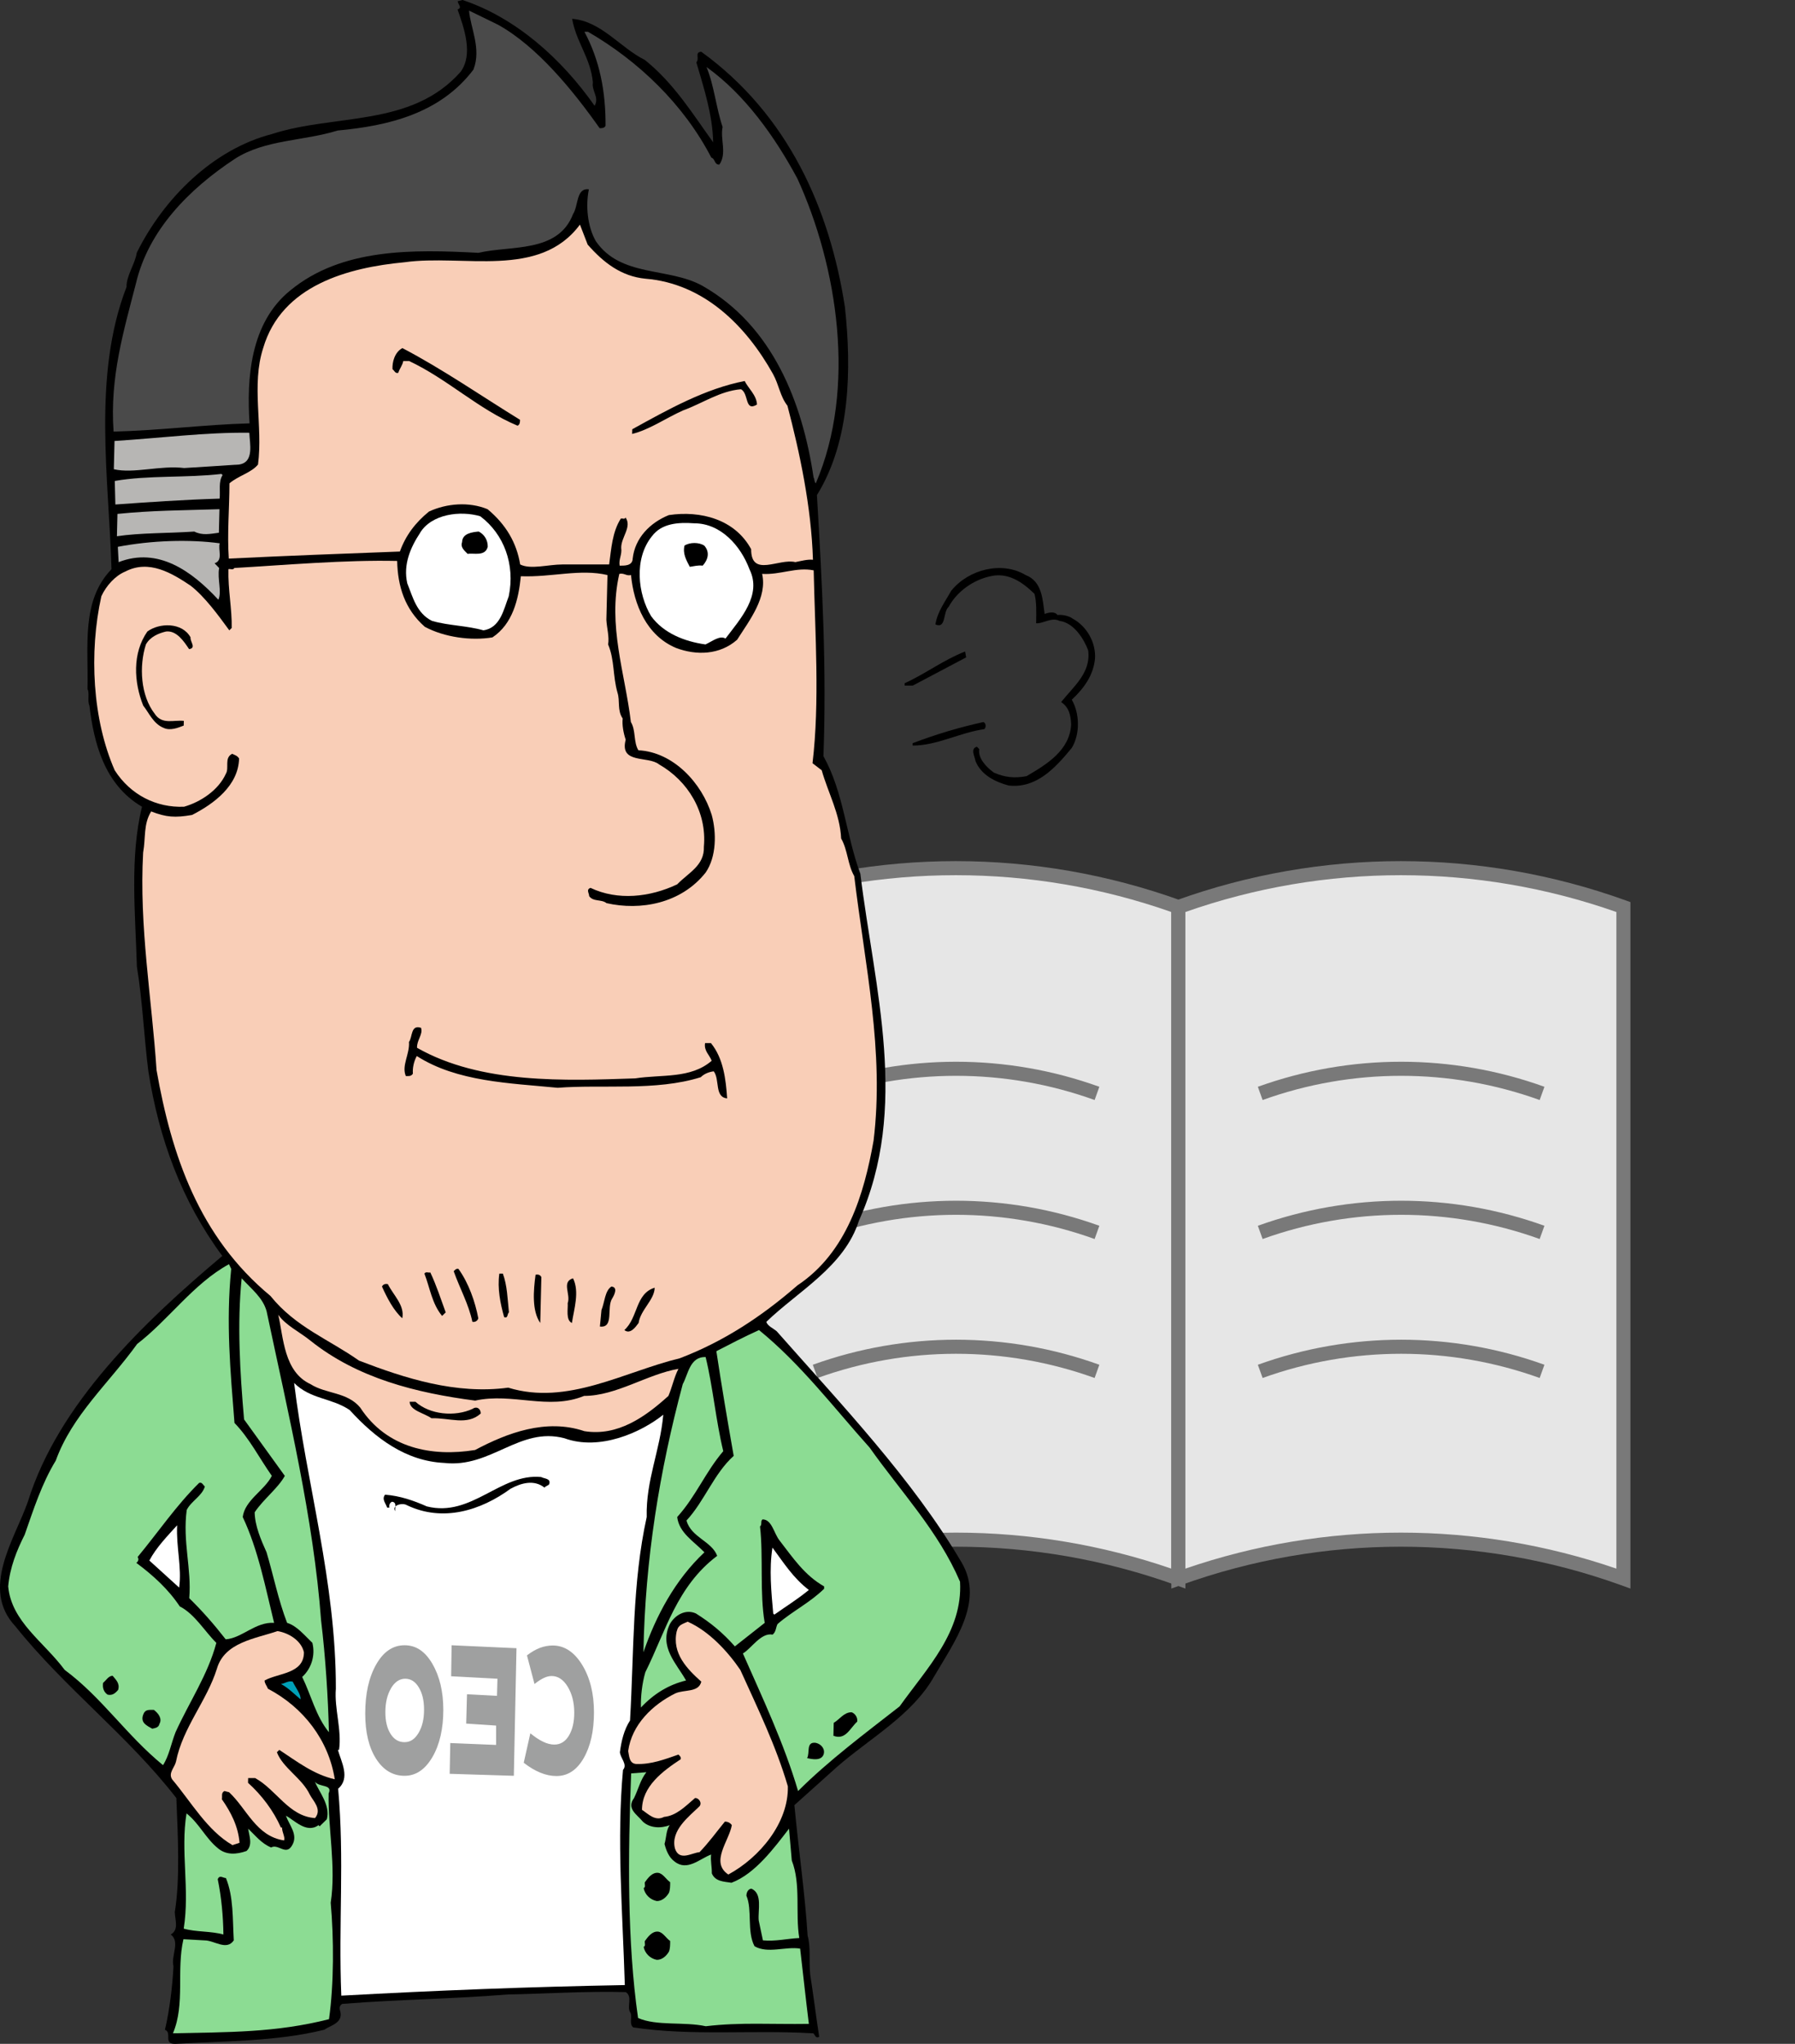
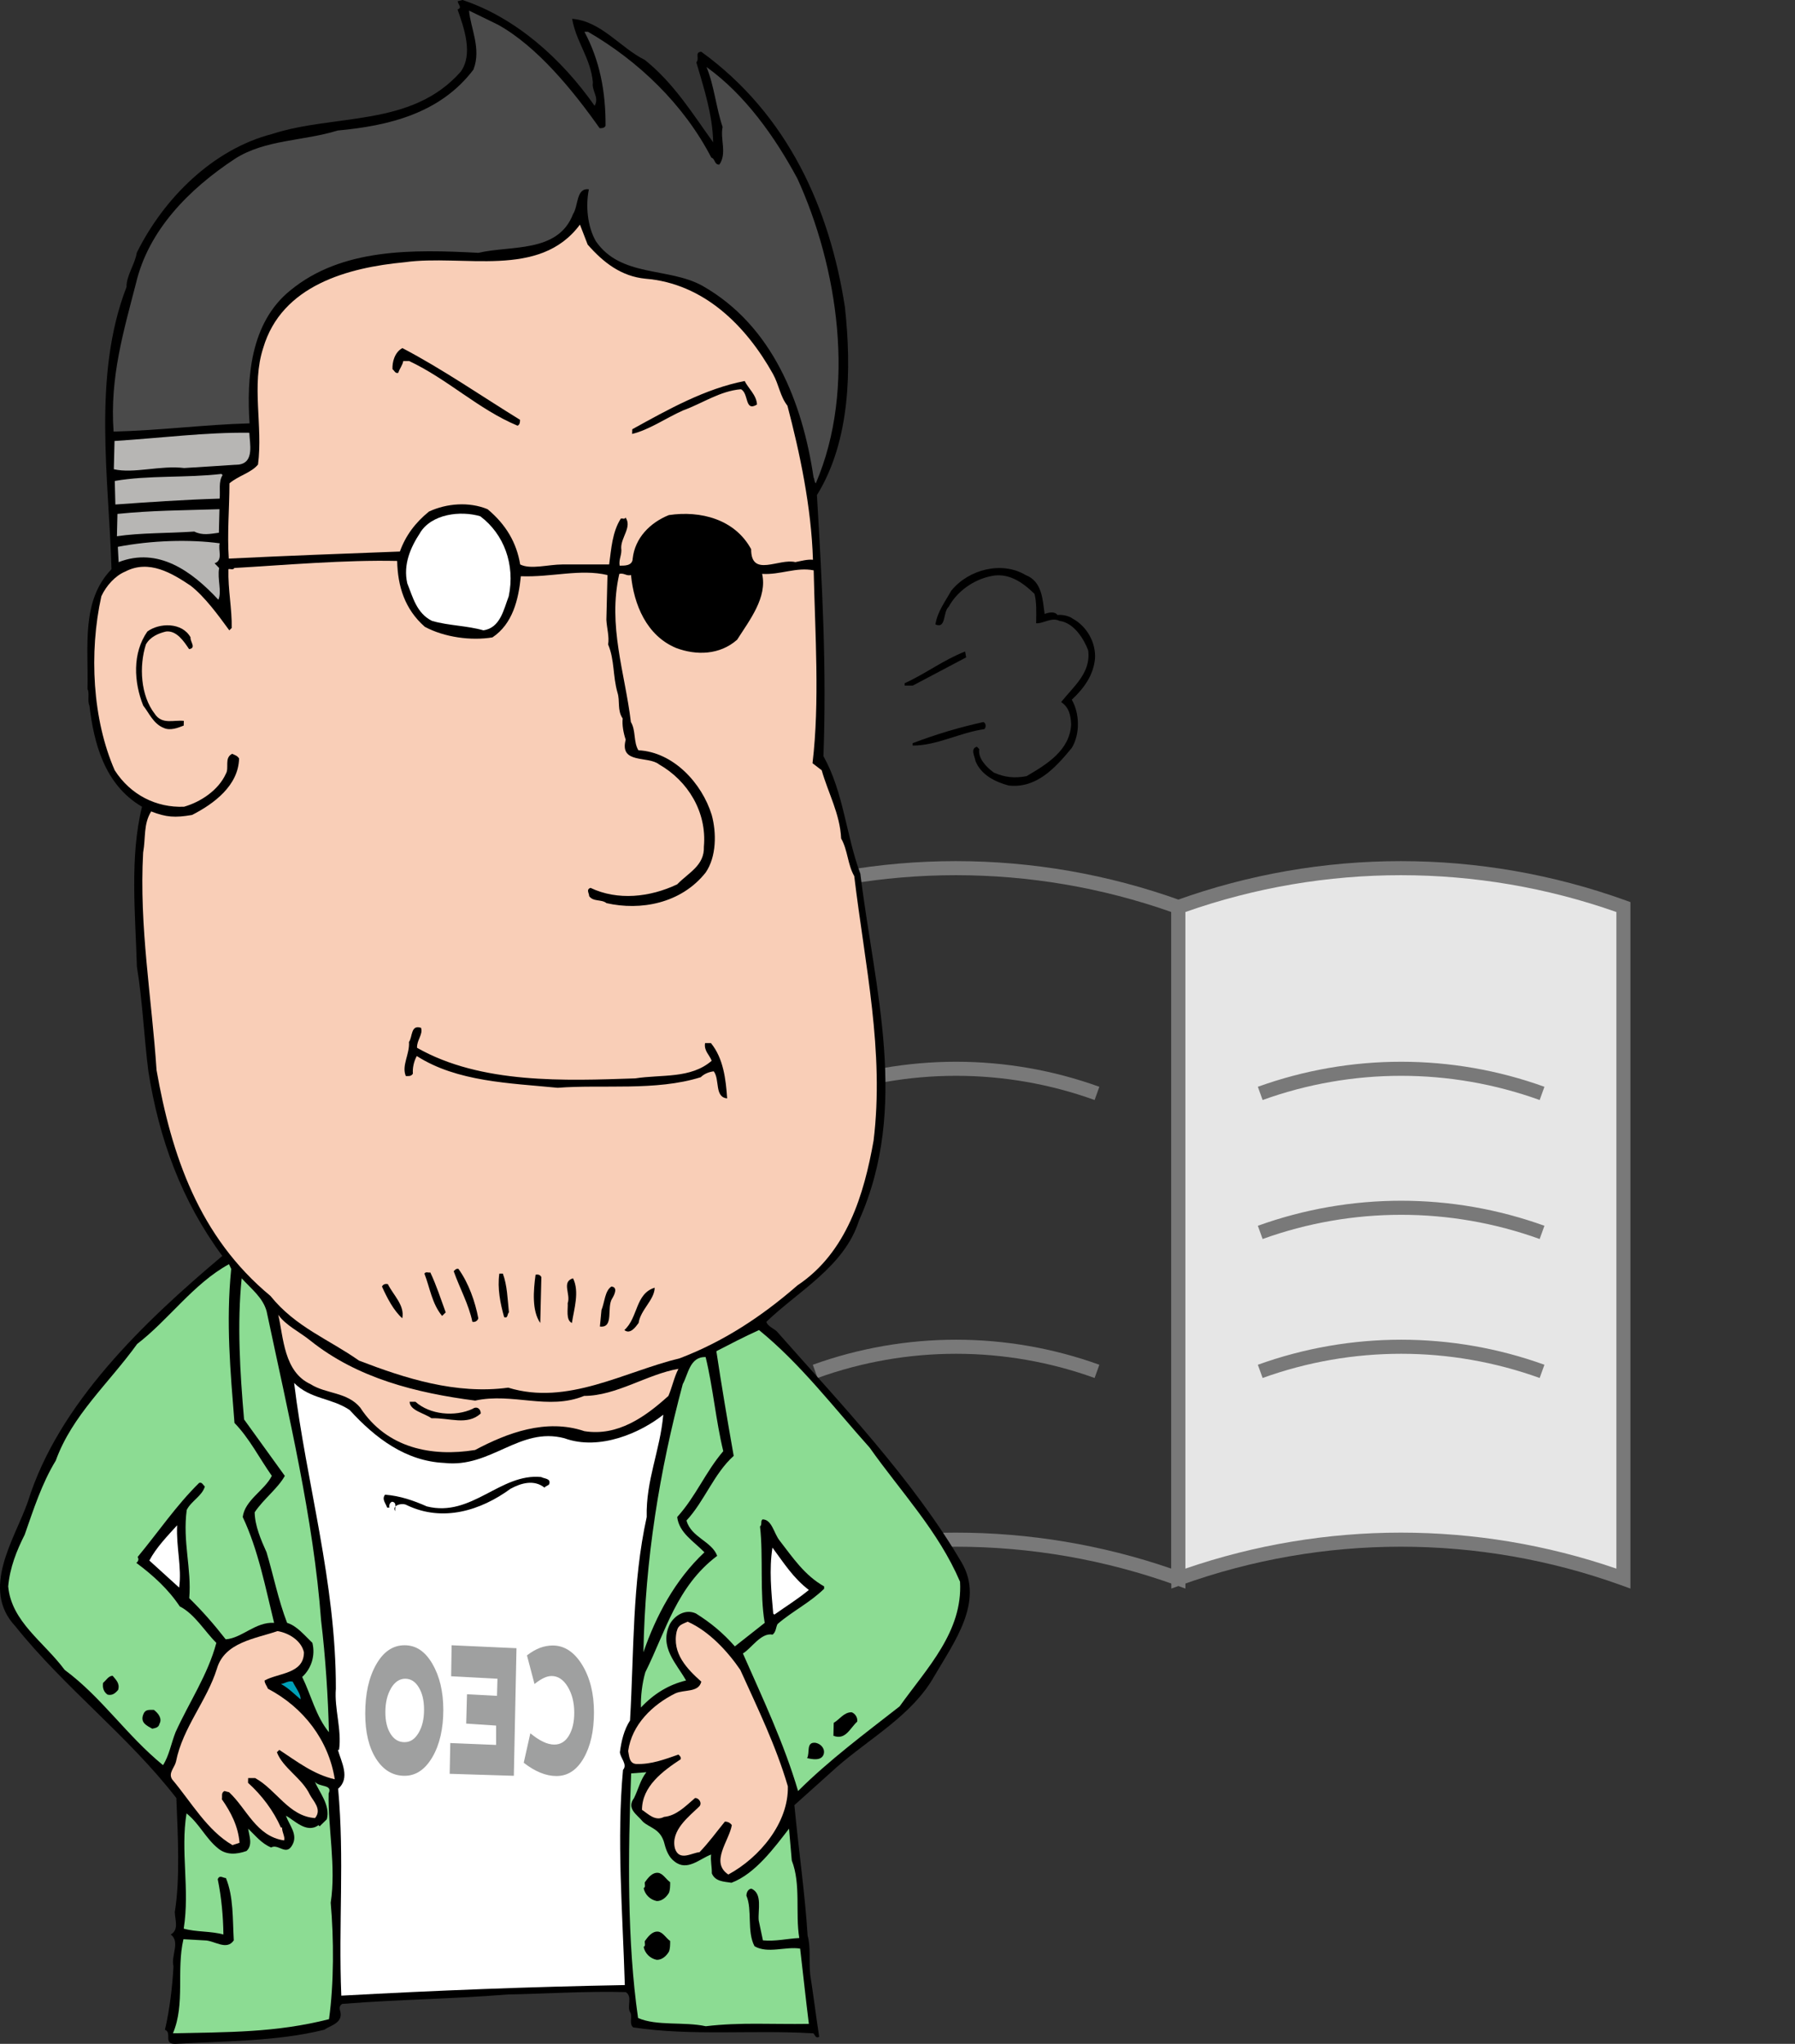
<svg xmlns="http://www.w3.org/2000/svg" width="173" height="197" viewBox="0 0 173 197" fill="none">
  <rect x="0" y="0" width="173" height="197" fill="#333333" stroke="none" />
-   <path d="M113.573 152.151C99.711 147.153 84.542 147.153 70.68 152.151V87.427C84.542 82.429 99.711 82.429 113.573 87.427V152.151Z" fill="#E6E6E6" />
  <path fill-rule="evenodd" clip-rule="evenodd" d="M71.354 87.905V151.193C84.815 146.567 99.433 146.567 112.894 151.193V87.905C99.45 83.173 84.797 83.173 71.354 87.905ZM70.448 86.789C84.458 81.737 99.789 81.737 113.8 86.789L114.248 86.95V153.115L113.341 152.788C99.627 147.844 84.621 147.844 70.906 152.788L70 153.115V86.95L70.448 86.789Z" fill="#797979" />
  <path d="M156.464 152.151C142.602 147.153 127.433 147.153 113.57 152.151V87.427C127.433 82.429 142.602 82.429 156.464 87.427V152.151Z" fill="#E6E6E6" />
  <path fill-rule="evenodd" clip-rule="evenodd" d="M114.245 87.905V151.193C127.706 146.567 142.323 146.567 155.784 151.193V87.905C142.341 83.173 127.688 83.173 114.245 87.905ZM113.338 86.789C127.349 81.737 142.68 81.737 156.691 86.789L157.138 86.95V153.115L156.232 152.788C142.518 147.844 127.511 147.844 113.797 152.788L112.891 153.115V86.95L113.338 86.789Z" fill="#797979" />
  <path fill-rule="evenodd" clip-rule="evenodd" d="M105.497 106.026C96.868 102.915 87.425 102.915 78.795 106.026L78.336 104.751C87.262 101.532 97.03 101.532 105.955 104.751L105.497 106.026Z" fill="#797979" />
-   <path fill-rule="evenodd" clip-rule="evenodd" d="M105.497 119.423C96.868 116.312 87.425 116.312 78.795 119.423L78.336 118.147C87.262 114.929 97.03 114.929 105.955 118.147L105.497 119.423Z" fill="#797979" />
  <path fill-rule="evenodd" clip-rule="evenodd" d="M105.497 132.818C96.868 129.707 87.425 129.707 78.795 132.818L78.336 131.543C87.262 128.324 97.03 128.324 105.955 131.543L105.497 132.818Z" fill="#797979" />
  <path fill-rule="evenodd" clip-rule="evenodd" d="M148.391 106.026C139.762 102.915 130.319 102.915 121.689 106.026L121.23 104.751C130.157 101.532 139.924 101.532 148.85 104.751L148.391 106.026Z" fill="#797979" />
  <path fill-rule="evenodd" clip-rule="evenodd" d="M148.391 119.423C139.762 116.312 130.319 116.312 121.689 119.423L121.23 118.147C130.157 114.929 139.924 114.929 148.85 118.147L148.391 119.423Z" fill="#797979" />
  <path fill-rule="evenodd" clip-rule="evenodd" d="M148.391 132.818C139.762 129.707 130.319 129.707 121.689 132.818L121.23 131.543C130.157 128.324 139.924 128.324 148.85 131.543L148.391 132.818Z" fill="#797979" />
  <g clip-path="url(#clip0_888_17)">
    <path d="M44.114 0.113C44.108 0.397 44.605 0.737 44.097 0.907C44.729 2.72 45.626 5.214 44.401 6.914C39.646 12.298 32.29 10.938 26.203 12.922C20.528 14.395 15.784 19.099 13.177 24.37C13.042 25.39 12.168 26.58 12.196 27.657C8.884 36.215 10.504 46.19 10.746 54.861C7.796 57.921 8.535 62.285 8.433 66.422C8.648 66.762 8.405 67.556 8.619 68.009C9.042 71.523 10.013 75.604 13.685 77.757C12.495 82.631 13.042 88.015 13.194 93.173C13.736 96.46 13.877 99.917 14.3 103.261C15.327 109.778 17.493 115.729 21.425 121.056C13.883 127.404 5.624 135.282 2.685 144.746C1.41 148.373 -1.918 153.134 1.489 156.761C6.25 162.712 12.348 167.303 16.997 173.31C17.138 176.881 17.375 181.075 16.844 184.305C16.878 185.098 17.256 186.005 16.455 186.459C17.397 187.139 16.455 188.556 16.72 189.519C16.619 191.503 16.331 193.826 15.896 195.64C16.624 195.923 15.693 197 16.878 197C21.735 196.717 26.699 196.773 31.241 195.64C31.929 195.186 33.175 194.96 32.752 193.713C32.702 193.486 32.764 193.259 32.989 193.146C38.811 192.693 43.268 192.693 48.92 192.239C52.305 192.183 56.711 191.899 60.321 192.013C60.987 192.466 60.4 193.373 60.727 193.94C60.998 194.336 60.586 195.073 61.032 195.413C66.65 196.263 72.591 195.64 78.283 195.98C78.565 195.923 78.497 196.547 78.954 196.32C78.661 194.45 78.379 192.183 78.085 190.312C77.95 188.952 78.153 187.649 77.837 186.572C77.594 182.605 76.968 178.297 76.562 173.99C78.006 172.687 79.101 171.723 80.601 170.363C83.828 167.529 87.946 165.319 90.067 161.522C91.951 158.291 94.868 154.381 92.701 150.64C87.991 142.593 80.951 135.225 74.853 128.311C74.52 128.027 73.961 127.801 73.86 127.404C76.98 124.4 81.38 122.077 82.784 117.656C87.675 106.718 84.285 95.383 82.92 84.218C81.543 80.534 81.306 76.34 79.36 72.883C79.676 64.552 79.253 56.391 78.734 47.72C81.966 42.506 82.079 35.535 81.43 29.584C79.969 20.119 75.958 11.052 67.587 4.987C66.91 5.044 67.457 5.611 67.113 6.007C67.841 8.501 68.681 11.052 68.732 13.715C66.769 10.995 64.975 8.048 62.154 5.781C59.757 4.591 57.957 2.04 55.142 1.814C55.537 4.081 56.914 5.554 57.139 7.934C57.004 8.785 57.782 9.351 57.309 10.201C54.093 5.611 49.676 1.7 44.582 0L44.131 0.113H44.114Z" fill="black" />
    <path d="M45.646 6.688C42.442 10.938 37.45 12.129 32.531 12.582C29.287 13.602 25.569 13.432 22.647 15.302C18.174 18.25 14.298 22.217 13.102 27.317C11.918 31.908 10.569 36.385 10.947 41.599C15.522 41.486 19.765 40.919 24.052 40.806C23.764 36.442 24.12 31.115 27.973 27.997C32.925 23.917 39.746 24.03 46.115 24.37C49.178 23.634 53.787 24.427 55.231 20.63C55.755 19.836 55.519 18.079 56.754 18.25C56.432 19.836 56.613 21.82 57.42 23.237C59.817 26.751 64.409 25.73 67.692 27.544C74.479 31.398 77.344 38.822 78.411 46.02C78.518 46.19 78.456 46.417 78.625 46.587C82.574 37.405 80.712 25.674 76.859 17.229C74.699 13.206 71.81 9.125 68.093 6.461C68.837 8.275 69.012 10.372 69.644 12.242C69.39 13.376 70.09 14.792 69.328 15.869C68.82 15.869 68.945 15.302 68.555 15.189C65.915 10.088 61.56 5.894 56.664 3.061H56.325C57.781 5.781 58.384 8.785 58.362 12.129C58.243 12.355 58.018 12.355 57.792 12.355C55.231 8.728 51.778 4.478 47.993 2.381L45.206 1.021C45.336 2.664 46.414 4.704 45.635 6.688H45.646Z" fill="#4A4A4A" />
    <path d="M38.993 25.277C33.566 25.787 27.146 27.487 25.364 33.551C24.207 37.121 25.352 41.032 24.867 44.773C24.23 45.566 22.977 45.849 22.114 46.586C22.114 49.023 21.883 51.347 22.052 53.84C27.925 53.557 32.5 53.387 38.541 53.16C39.089 51.63 40.02 50.383 41.345 49.306C43.054 48.513 45.204 48.343 46.992 49.08C48.763 50.553 49.79 52.31 50.134 54.407C51.138 54.917 52.842 54.407 54.196 54.407H58.709C58.918 52.877 59.008 51.29 59.831 49.987C60.001 49.93 60.221 50.1 60.283 49.873C60.937 50.78 59.843 51.8 59.871 52.82C59.967 53.444 59.617 53.897 59.719 54.52C60.114 54.52 60.96 54.577 60.977 53.84C61.197 51.857 62.641 50.383 64.463 49.647C67.52 49.193 70.826 50.043 72.394 52.934C72.383 55.711 75.08 53.784 76.654 54.181C77.218 54.067 77.844 53.897 78.352 53.954C78.194 48.853 77.082 43.639 75.892 39.105C75.181 38.198 75.091 37.121 74.499 36.045C71.904 31.397 67.831 27.317 62.201 26.863C59.894 26.637 58.179 25.333 56.639 23.576L55.894 21.649C51.985 26.92 44.657 24.483 38.993 25.277Z" fill="#F9CEB7" />
    <path d="M37.834 35.591C37.998 35.704 38.105 36.044 38.387 35.931C38.511 35.534 38.799 35.194 38.867 34.798H39.431C43.166 36.554 46.088 39.445 49.884 41.032C50.11 40.918 50.115 40.692 50.121 40.465C46.342 38.141 42.68 35.591 38.782 33.551C38.038 33.947 37.789 34.911 37.829 35.591H37.834Z" fill="black" />
    <path d="M60.936 41.372L60.924 41.825C62.572 41.429 64.179 40.295 65.832 39.558C67.711 38.878 69.375 37.688 71.411 37.518C72.19 37.915 71.75 39.728 72.957 38.992C72.923 38.085 72.094 37.405 71.772 36.725C67.976 37.461 64.427 39.445 60.941 41.372H60.936Z" fill="black" />
    <path d="M11.038 42.505L10.97 45.226C12.877 45.679 15.495 44.829 17.746 45.112C19.664 44.999 21.305 44.886 23.054 44.772C24.526 44.546 24.064 42.732 24.03 41.712C19.855 41.655 15.5 42.222 11.033 42.505H11.038Z" fill="#B7B6B4" />
    <path d="M11.062 46.36L11.118 48.627C14.34 48.4 17.504 48.173 21.171 48.06C21.244 47.323 21.041 46.416 21.453 45.793L21.34 45.68C18.001 46.076 14.232 45.793 11.056 46.36H11.062Z" fill="#B7B6B4" />
    <path d="M11.32 49.533L11.269 51.687C13.537 51.347 16.239 51.404 18.727 51.234C19.505 51.63 20.244 51.46 21.096 51.347L21.152 49.08C17.598 49.193 14.665 49.193 11.325 49.533H11.32Z" fill="#B7B6B4" />
    <path d="M40.498 51.347C39.561 52.764 38.845 54.408 39.251 56.221C39.781 57.525 40.142 59.111 41.643 59.848C43.211 60.302 45.016 60.302 46.585 60.755C48.226 60.528 48.553 58.715 49.033 57.468C49.67 54.408 48.559 51.461 46.286 49.76C44.379 49.194 41.609 49.534 40.492 51.347H40.498Z" fill="white" />
-     <path d="M62.832 51.687C61.089 53.841 61.455 57.241 62.758 59.395C63.96 61.038 65.974 61.832 67.993 62.115C68.62 61.832 69.37 61.208 69.923 61.548C71.378 59.621 73.466 57.354 72.23 54.861C71.384 52.594 69.46 50.44 66.922 50.44C65.348 50.327 63.763 50.44 62.832 51.687Z" fill="white" />
-     <path d="M44.536 52.254C44.356 52.764 44.745 53.047 45.072 53.387C45.636 53.274 46.759 53.67 47.007 52.707C47.024 52.084 46.697 51.517 46.138 51.233C45.518 51.29 44.553 51.403 44.536 52.254Z" fill="black" />
    <path d="M11.356 52.707L11.434 54.181C15.248 52.707 18.463 55.031 21.047 57.808C21.403 57.014 20.929 55.824 21.12 54.748L20.68 54.294C21.532 54.011 20.996 52.991 21.177 52.367C18.255 51.97 14.582 52.084 11.356 52.707Z" fill="#B7B6B4" />
    <path d="M65.969 52.594C65.783 53.387 66.161 54.011 66.482 54.634C66.877 54.578 67.278 54.464 67.723 54.521C68.242 53.954 68.434 53.217 67.881 52.594C67.385 52.254 66.477 52.254 65.963 52.594H65.969Z" fill="black" />
    <path d="M22.585 54.747C22.467 54.974 22.191 54.804 22.016 54.86C21.965 56.844 22.371 58.714 22.331 60.528L22.1 60.755C21.062 59.338 19.753 57.524 18.366 56.447C16.589 55.257 14.366 53.897 12.081 55.087C11.111 55.484 10.242 56.447 9.769 57.467C8.561 62.908 8.917 69.369 11.055 74.243C12.578 76.623 15.083 77.87 17.74 77.757C19.33 77.303 21.051 76.17 21.767 74.583C22.117 74.016 21.581 73.053 22.377 72.656C22.597 72.769 22.879 72.826 23.042 73.109C22.98 75.716 20.622 77.473 18.512 78.55C16.871 78.834 16.025 78.777 14.569 78.21C13.808 79.457 14.056 80.704 13.796 82.177C13.396 89.262 14.637 96.289 15.088 103.147C16.527 111.308 19.155 119.186 26.066 124.91C28.475 127.914 31.718 129.104 34.601 131.144C39.018 132.844 43.943 134.431 48.981 133.751C54.69 135.508 60.133 132.221 65.521 130.917C69.678 129.33 73.345 126.95 76.859 123.89C81.621 120.716 83.279 115.105 84.193 109.948C85.248 101.333 83.364 93.059 82.331 84.444C81.683 83.311 81.716 81.951 81.068 80.817C80.955 78.437 79.821 76.453 79.195 74.243L78.309 73.563C79.014 67.669 78.557 61.095 78.422 54.974C76.735 54.634 75.195 55.427 73.452 55.314C73.96 57.581 72.273 59.734 71.043 61.661C69.374 63.135 67.111 63.191 65.16 62.455C62.311 61.265 61.087 58.261 60.816 55.427C60.364 55.541 60.145 55.2 59.688 55.314C58.548 60.301 60.246 64.892 60.804 69.596C61.295 70.389 61.041 71.523 61.527 72.316C64.906 72.486 67.653 75.49 68.595 78.55C69.063 80.251 69.063 82.574 68.008 84.104C65.622 87.108 61.713 87.788 58.458 87.051C57.961 86.655 57.166 86.938 56.782 86.371C56.788 86.088 56.461 85.748 56.912 85.578C59.535 86.825 62.644 86.485 65.267 85.238C66.367 84.104 67.907 83.424 67.839 81.611C68.144 78.267 66.299 75.263 63.518 73.676C62.469 72.826 59.682 73.676 60.303 71.296C60.094 70.672 59.941 69.879 60.015 69.256C59.468 68.462 59.772 67.555 59.513 66.762C59.044 65.118 59.248 63.645 58.61 62.115C58.74 61.378 58.48 60.528 58.441 59.734L58.548 55.427C55.914 54.804 53.183 55.654 50.199 55.541C49.973 57.807 49.409 60.131 47.463 61.435C45.427 61.775 42.837 61.435 40.942 60.414C39.007 58.714 38.33 56.504 38.279 54.067C33.202 53.954 27.493 54.464 22.58 54.747H22.585Z" fill="#F9CEB7" />
    <path d="M91.698 56.901C91.106 57.977 90.35 58.941 90.153 60.188C91.213 60.641 90.858 58.998 91.433 58.487C92.262 56.957 93.865 55.88 95.455 55.541C97.159 55.144 98.547 56.107 99.703 57.241C99.912 57.977 99.884 59.111 99.861 60.074C100.538 60.131 101.345 59.451 102.123 59.848C103.471 60.018 104.453 61.548 104.876 62.681C105.164 64.835 103.494 66.139 102.27 67.669C103.048 68.179 103.195 68.972 103.235 69.822C103.116 72.316 100.882 73.676 98.936 74.81C97.746 75.036 96.843 74.923 95.788 74.47C95.01 73.903 94.242 73.053 94.378 72.203L94.158 71.976C93.475 72.146 93.966 72.939 94.011 73.336C94.541 74.696 95.935 75.376 97.227 75.716C99.872 76 101.666 74.073 103.297 72.089C104.12 70.729 104.052 68.746 103.297 67.442C104.509 66.309 105.384 65.062 105.536 63.475C105.626 62.001 104.82 60.414 103.376 59.621C102.986 59.338 102.315 59.224 101.92 59.281C101.649 58.884 101.023 59.054 100.679 59.168C100.487 57.864 100.47 56.05 98.851 55.427C96.572 54.067 93.391 54.86 91.71 56.901H91.698Z" fill="black" />
    <path d="M14.203 60.868C12.742 62.965 12.9 65.742 13.802 68.009C14.349 68.689 14.773 69.766 15.782 70.163C16.397 70.446 17.136 70.163 17.706 69.936L17.717 69.483C16.764 69.369 15.619 69.879 14.914 68.803C13.548 67.046 13.39 64.212 14.062 62.115C14.473 61.378 15.275 61.038 16.008 60.868C17.029 60.755 17.734 61.832 18.225 62.568C18.958 62.455 18.298 61.832 18.366 61.435C17.554 59.961 15.354 60.018 14.203 60.868Z" fill="black" />
    <path d="M87.188 65.855V66.082H87.972L93.117 63.362L93.016 62.795C90.968 63.588 89.185 64.948 87.188 65.855Z" fill="black" />
    <path d="M87.957 71.636V71.863C90.321 71.863 92.493 70.616 94.873 70.276C95.048 70.106 95.054 69.709 94.777 69.596C92.453 70.106 90.18 70.786 87.957 71.636Z" fill="black" />
    <path d="M39.416 100.427C39.501 101.617 38.683 102.694 39.112 103.714C39.337 103.714 39.62 103.771 39.794 103.487C39.749 102.977 39.879 102.297 40.172 101.787C44.059 104.281 49.136 104.394 53.751 104.848C58.049 104.508 63.222 105.188 67.538 103.827C67.882 103.487 68.339 103.317 68.79 103.261C69.394 104.054 68.841 105.754 70.082 105.868C69.958 104.054 69.727 102.014 68.519 100.54H67.955C67.826 101.277 68.378 101.674 68.593 102.241C66.573 103.997 63.764 103.544 61.22 103.941C54.501 104.167 46.372 104.508 40.195 100.994C40.155 100.257 40.793 99.69 40.578 99.067C39.569 98.727 39.766 99.974 39.416 100.427Z" fill="black" />
    <path d="M13.206 129.557C10.465 133.355 6.95 136.415 5.376 140.779C4.028 142.989 3.233 145.483 2.381 147.92C1.608 149.45 0.948 151.094 0.79 152.907C1.1 156.308 4.214 158.235 6.234 160.955C9.833 163.619 12.174 167.246 15.711 170.136C16.298 169.229 16.495 168.039 16.918 166.962C18.227 164.072 20.043 161.408 20.85 158.348C19.75 157.271 18.774 155.571 17.324 154.834C16.236 153.191 14.746 151.83 13.139 150.64C13.37 150.47 13.376 150.243 13.263 150.073C15.237 147.693 16.997 145.086 19.192 142.932C19.474 142.819 19.581 143.159 19.744 143.273C19.496 144.179 18.413 144.689 17.996 145.539C17.584 148.6 18.481 151.207 18.238 154.041C19.508 155.287 20.602 156.534 21.753 158.008C23.332 157.894 24.613 156.308 26.418 156.421C25.594 153.077 24.895 149.393 23.394 146.22C23.603 144.576 25.487 143.669 26.198 142.252C25.002 140.552 24.032 138.625 22.599 137.152C22.21 132.164 21.764 127.517 22.283 122.303L22.069 121.85C18.639 123.72 16.241 127.234 13.195 129.557H13.206Z" fill="#8CDC93" />
    <path d="M43.728 122.53C44.309 124.173 45.172 125.704 45.528 127.404C45.81 127.461 46.036 127.291 46.098 127.064C45.799 125.477 45.167 123.663 44.185 122.303C43.96 122.247 43.841 122.417 43.728 122.53Z" fill="black" />
    <path d="M40.904 122.757C41.434 124.117 41.626 125.647 42.607 126.837L42.957 126.497C42.483 125.194 42.06 123.89 41.473 122.643C41.304 122.7 41.028 122.53 40.909 122.757H40.904Z" fill="black" />
    <path d="M48.126 122.757C47.922 124.174 48.221 125.647 48.588 126.951C48.977 127.121 48.876 126.611 49.051 126.497C48.915 125.194 48.887 123.89 48.464 122.757H48.126Z" fill="black" />
    <path d="M51.617 122.87C51.409 124.4 51.251 126.327 52.069 127.517L52.176 123.097C52.069 122.87 51.843 122.813 51.617 122.87Z" fill="black" />
    <path d="M54.714 125.59C54.759 126.157 54.506 127.234 55.12 127.517C55.324 126.157 55.871 124.513 55.228 123.21C54.094 123.55 55.019 124.74 54.72 125.59H54.714Z" fill="black" />
    <path d="M23.523 136.812L27.45 142.253C26.801 143.443 25.362 144.52 24.544 145.766C24.567 147.07 25.154 148.43 25.69 149.62C26.366 151.887 26.818 154.211 27.67 156.421C28.623 156.704 29.385 157.668 30.107 158.348C30.417 159.595 29.988 160.842 29.125 161.635C29.988 163.392 30.445 165.432 31.703 166.963C31.619 163.562 31.37 159.708 30.947 156.194C30.225 146.39 27.766 136.188 25.695 126.384C25.334 125.08 24.279 124.287 23.292 123.21C22.846 127.574 23.128 132.278 23.523 136.812Z" fill="#8CDC93" />
    <path d="M36.814 124.003C37.293 125.08 37.942 126.327 38.771 127.063C39.025 125.817 37.919 124.853 37.384 123.776C37.158 123.72 36.932 123.776 36.814 124.003Z" fill="black" />
    <path d="M57.969 126.271L57.817 127.858C59.222 128.028 58.426 125.988 59.013 125.137C59.25 124.741 59.549 124.061 58.928 124.004C58.296 124.401 58.274 125.534 57.969 126.271Z" fill="black" />
    <path d="M60.175 128.198C60.728 128.651 61.253 127.914 61.546 127.518C61.749 126.214 63.069 125.307 63.098 124.117C61.225 124.684 61.507 127.008 60.175 128.198Z" fill="black" />
    <path d="M29.926 133.411C31.427 134.375 33.463 134.148 34.721 135.678C37.277 139.589 41.603 140.439 45.789 139.759C48.875 138.115 52.632 136.698 56.327 137.945C59.531 138.455 62.171 136.585 64.422 134.545C64.783 133.695 64.975 132.731 65.387 131.938C62.386 132.448 59.401 134.545 56.299 134.545C52.824 135.962 49.422 134.205 45.795 134.998C40.114 134.261 34.45 132.844 29.915 129.217C28.866 128.367 27.529 127.744 26.818 126.724C27.326 128.934 27.359 132.221 29.926 133.411Z" fill="#F9CEB7" />
    <path d="M69.043 130.238C69.528 133.468 70.121 136.982 70.713 140.326C68.812 142.026 67.898 144.69 66.16 146.56C66.629 148.203 68.592 148.543 69.122 149.96C65.213 152.907 64.147 157.271 62.195 161.182C61.884 162.259 61.743 163.505 61.772 164.582C63.047 163.222 64.479 162.372 66.121 161.975C65.201 160.332 63.492 158.745 64.564 156.534C65.038 155.684 66.064 155.061 67.069 155.514C68.513 156.421 69.675 157.385 70.826 158.688L73.703 156.421C73.206 153.587 73.579 150.017 73.251 147.127C73.483 146.956 73.263 146.616 73.494 146.446C74.397 146.446 74.588 147.807 75.136 148.487C76.45 150.187 77.539 151.83 79.428 152.907V153.134C78.035 154.494 76.382 155.288 74.938 156.534C74.763 156.874 74.808 157.271 74.464 157.555C73.342 157.328 72.4 158.915 71.599 159.368C73.522 163.732 75.564 168.039 76.918 172.63C79.869 169.683 83.372 167.076 86.706 164.469C89.335 160.785 92.804 157.271 92.527 152.454C90.446 147.58 86.819 143.783 83.817 139.532C80.359 135.678 77.189 131.484 73.15 128.197C71.666 128.877 70.352 129.557 69.037 130.238H69.043Z" fill="#8CDC93" />
    <path d="M65.803 133.411C63.569 141.742 62.176 150.3 62.012 159.255C63.225 155.741 65.059 152.284 67.891 149.62C66.847 148.543 65.454 147.75 65.267 146.22C67.067 144.236 67.969 141.912 69.707 139.872C68.991 136.925 68.725 133.751 68.009 130.804C66.486 130.747 66.334 132.448 65.803 133.411Z" fill="#8CDC93" />
    <path d="M32.369 162.769C32.211 164.695 32.95 166.679 32.679 168.663H32.566C32.877 169.796 33.796 171.383 32.589 172.403C33.209 179.261 32.611 185.325 32.894 192.353C42.213 191.842 51.024 191.502 60.219 191.332C59.999 184.078 59.43 177.334 60.045 170.59C60.507 170.079 59.791 169.456 59.746 168.889C59.887 167.813 60.135 166.736 60.722 165.829C61.111 159.085 60.93 152.567 62.329 146.22C62.245 142.649 63.61 139.872 63.926 136.358C61.799 138.059 57.805 139.872 54.392 138.625C50.077 137.492 47.324 141.516 42.828 141.006C39.11 140.836 36.177 138.625 33.7 135.905C31.923 134.715 29.943 134.885 28.347 133.298C29.52 142.932 32.391 152.51 32.369 162.769Z" fill="white" />
    <path d="M39.478 135.111C39.512 135.961 40.86 136.188 41.582 136.698C43.331 136.642 45.006 137.435 46.332 136.245C46.343 135.791 45.954 135.508 45.553 135.791C43.844 136.585 41.424 136.358 40.042 135.111H39.478Z" fill="black" />
    <path d="M41.145 145.199C39.858 144.633 38.572 144.179 37.111 144.066C36.761 144.519 37.201 144.916 37.309 145.313H37.534C37.483 145.086 37.545 144.859 37.777 144.746C38.285 144.803 38.042 145.313 38.093 145.653C37.709 145.086 38.792 144.803 39.232 145.086C42.69 146.73 46.329 145.596 49.2 143.499C50.233 142.932 51.479 142.592 52.478 143.386C52.596 143.216 52.822 143.216 52.935 143.046C53.115 142.479 52.438 142.536 52.162 142.366C48.224 141.969 45.466 146.276 41.15 145.199H41.145Z" fill="black" />
    <path d="M14.395 150.414L17.266 153.021C17.537 151.094 16.967 149.111 17.074 147.014C16.149 148.034 15.049 149.167 14.395 150.414Z" fill="white" />
    <path d="M74.516 155.515L74.629 155.628C75.661 154.891 76.863 154.154 77.957 153.248C76.462 152.114 75.537 150.641 74.448 149.167C74.115 151.264 74.341 153.474 74.522 155.515H74.516Z" fill="white" />
    <path d="M65.225 157.214C64.723 159.368 66.263 160.898 67.589 162.088C67.335 163.165 65.936 162.825 65.078 163.222C62.906 164.299 60.887 166.226 60.543 168.776C60.644 169.229 60.627 169.966 61.304 170.023C62.771 170.079 64.08 169.569 65.388 169.116C65.496 169.229 65.665 169.343 65.603 169.569C63.882 170.703 61.874 172.176 61.874 174.443C62.483 174.84 63.143 175.577 64.001 175.124C65.191 175.01 66.054 174.103 66.979 173.31C67.318 173.253 67.701 173.763 67.414 174.103C66.432 175.067 64.593 176.427 65.056 178.184C65.479 179.431 66.68 178.581 67.419 178.524C68.344 177.561 68.988 176.654 69.862 175.577C70.144 175.577 70.37 175.69 70.533 175.917C70.268 177.447 68.418 179.487 70.195 180.678C73.224 179.034 76.011 175.69 75.932 172.176C74.787 168.266 73.016 164.639 71.351 160.955C70.155 159.198 68.339 157.214 66.274 156.308C65.817 156.534 65.366 156.591 65.236 157.214H65.225Z" fill="#F9CEB7" />
    <path d="M20.904 160.842C19.928 163.959 17.61 166.509 16.961 169.797C16.837 170.363 16.2 170.873 16.583 171.497C18.445 173.707 19.962 176.427 22.405 177.844L23.087 177.618C22.958 176.031 22.258 174.671 21.384 173.424C21.446 173.14 21.288 172.8 21.632 172.63L22.078 172.744C23.787 174.33 24.684 176.994 27.38 177.391C27.499 177.051 27.172 176.597 27.183 176.144H27.07C26.376 174.557 25.231 173.027 23.905 171.837L23.917 171.383H24.594C26.653 172.517 27.832 175.067 30.364 175.237C31.064 174.387 30.178 173.594 29.857 172.97C29.107 171.383 27.267 170.42 26.686 168.89L26.918 168.663C28.638 169.797 30.246 171.043 32.266 171.497C31.679 167.756 29.276 164.583 25.823 162.769C25.716 162.486 25.496 162.259 25.502 161.975C26.816 161.239 29.298 161.352 29.293 159.255C29.039 158.122 27.815 157.385 26.748 157.215C24.588 157.952 21.643 158.292 20.904 160.842Z" fill="#F9CEB7" />
    <path d="M9.935 162.202C9.868 162.655 9.969 163.052 10.359 163.335C10.81 163.448 11.098 163.222 11.385 162.882C11.571 162.258 11.182 161.918 10.855 161.521C10.46 161.521 10.223 161.975 9.935 162.202Z" fill="black" />
    <path d="M27.079 162.316C27.75 162.656 28.354 163.279 28.963 163.789C29.031 163.336 28.483 162.656 28.213 162.089C27.761 161.976 27.474 162.259 27.079 162.316Z" fill="#00A0B7" />
    <path d="M13.804 165.262C13.5 166.055 14.171 166.339 14.673 166.622C14.955 166.565 15.299 166.509 15.361 166.169C15.655 165.659 15.277 165.149 14.831 164.809C14.323 164.809 13.985 164.752 13.804 165.262Z" fill="black" />
    <path d="M80.353 166.056L80.324 167.303C81.498 167.757 81.921 166.566 82.615 165.943C82.682 165.546 82.406 165.149 82.073 165.036C81.34 165.036 80.928 165.716 80.358 166.056H80.353Z" fill="black" />
    <path d="M77.788 169.456C78.29 169.57 79.136 169.74 79.373 169.116C79.553 168.606 79.17 168.096 78.611 167.983C77.652 167.87 78.081 168.946 77.788 169.456Z" fill="black" />
-     <path d="M60.83 170.93C60.526 178.694 60.435 187.139 61.496 194.506C63.284 195.3 65.941 194.846 68.023 195.3C71.362 194.903 74.347 195.13 77.957 195.073C77.675 192.806 77.399 190.256 77.117 187.819C75.712 187.592 74.002 188.329 72.722 187.592C71.966 186.175 72.525 184.078 71.938 182.718C71.944 182.435 72.068 182.095 72.406 182.038C73.523 182.491 73.032 184.135 73.123 185.098L73.529 187.025C74.764 187.139 75.847 186.855 77.032 186.799C76.637 184.362 77.212 181.641 76.31 179.318L76.045 176.257C74.646 178.071 72.778 180.621 70.499 181.471C69.772 181.358 68.925 181.358 68.604 180.564C68.621 179.941 68.463 179.374 68.536 178.751C67.453 179.148 66.24 180.394 65.022 179.431C64.469 179.034 64.204 178.354 64.046 177.731C64.232 177.107 64.192 176.427 64.542 175.917C63.69 176.257 62.619 176.2 61.953 175.577C61.406 174.897 60.345 174.33 61.107 173.31C61.524 172.46 61.716 171.553 62.297 170.816L60.83 170.93Z" fill="#8CDC93" />
+     <path d="M60.83 170.93C60.526 178.694 60.435 187.139 61.496 194.506C63.284 195.3 65.941 194.846 68.023 195.3C71.362 194.903 74.347 195.13 77.957 195.073C77.675 192.806 77.399 190.256 77.117 187.819C75.712 187.592 74.002 188.329 72.722 187.592C71.966 186.175 72.525 184.078 71.938 182.718C71.944 182.435 72.068 182.095 72.406 182.038C73.523 182.491 73.032 184.135 73.123 185.098L73.529 187.025C74.764 187.139 75.847 186.855 77.032 186.799C76.637 184.362 77.212 181.641 76.31 179.318L76.045 176.257C74.646 178.071 72.778 180.621 70.499 181.471C69.772 181.358 68.925 181.358 68.604 180.564C68.621 179.941 68.463 179.374 68.536 178.751C67.453 179.148 66.24 180.394 65.022 179.431C64.469 179.034 64.204 178.354 64.046 177.731C63.69 176.257 62.619 176.2 61.953 175.577C61.406 174.897 60.345 174.33 61.107 173.31C61.524 172.46 61.716 171.553 62.297 170.816L60.83 170.93Z" fill="#8CDC93" />
    <path d="M31.5 175.351L30.806 176.031L30.694 175.918C29.543 176.768 28.335 175.407 27.557 175.011C27.873 175.918 28.753 176.824 28.166 177.844C27.574 178.921 26.818 177.674 26.13 178.071C25.182 177.674 24.635 176.938 23.918 176.258C24.014 176.938 24.387 177.844 23.755 178.411C22.79 178.751 21.826 178.808 21.053 178.185C19.834 177.221 19.247 175.804 17.978 174.784C17.38 178.411 18.305 182.095 17.707 185.892C18.881 186.232 20.353 186.119 21.532 186.459C21.515 184.759 21.34 182.832 20.985 181.132C21.166 180.678 21.493 181.018 21.775 181.018C22.519 182.832 22.412 184.985 22.531 187.026C21.831 188.046 20.669 187.026 19.71 187.026L17.679 186.912C16.985 189.916 17.865 193.147 16.669 195.98C21.972 195.867 26.598 195.924 31.709 194.62C32.188 191.22 32.183 186.856 31.872 183.399C32.408 179.941 31.596 176.144 31.675 172.857C32.093 171.95 30.727 172.29 30.349 171.724C30.722 172.687 31.872 173.991 31.5 175.351Z" fill="#8CDC93" />
    <path d="M62.153 181.42C62.096 181.591 62.271 181.874 62.034 181.987C62.153 182.611 62.672 183.121 63.309 183.234C63.834 183.234 64.24 182.837 64.471 182.441C64.59 182.157 64.59 181.761 64.59 181.42C64.184 181.137 63.896 180.57 63.428 180.514C62.847 180.457 62.441 181.024 62.153 181.42Z" fill="black" />
    <path d="M62.153 187.087C62.096 187.257 62.271 187.541 62.034 187.654C62.153 188.278 62.672 188.788 63.309 188.901C63.834 188.901 64.24 188.504 64.471 188.108C64.59 187.824 64.59 187.428 64.59 187.087C64.184 186.804 63.896 186.237 63.428 186.181C62.847 186.124 62.441 186.691 62.153 187.087Z" fill="black" />
    <path d="M50.787 159.549L51.515 162.315C51.825 162.066 52.118 161.873 52.389 161.743C52.66 161.612 52.919 161.544 53.162 161.544C53.782 161.544 54.301 161.89 54.719 162.581C55.136 163.273 55.345 164.106 55.345 165.086C55.345 165.987 55.17 166.724 54.826 167.297C54.482 167.869 54.014 168.152 53.427 168.152C53.083 168.152 52.722 168.062 52.338 167.875C51.955 167.693 51.548 167.421 51.114 167.064L50.477 169.904C51.018 170.329 51.554 170.646 52.079 170.861C52.603 171.077 53.122 171.184 53.63 171.184C54.719 171.184 55.593 170.612 56.253 169.462C56.913 168.317 57.246 166.843 57.246 165.041C57.246 163.239 56.868 161.709 56.107 160.467C55.345 159.226 54.397 158.603 53.269 158.603C52.852 158.603 52.434 158.682 52.028 158.835C51.616 158.994 51.21 159.232 50.798 159.549H50.787ZM43.527 158.58L43.481 161.567L47.944 161.805L47.899 163.454L45.01 163.301L44.931 166.129L47.814 166.322V168.186L43.397 168.005L43.34 170.969L49.523 171.162L49.777 158.863L43.521 158.58H43.527ZM37.688 162.729C37.321 163.346 37.141 164.112 37.141 165.035C37.141 165.891 37.304 166.588 37.643 167.121C37.976 167.654 38.421 167.92 38.986 167.92C39.55 167.92 39.984 167.625 40.339 167.03C40.695 166.435 40.87 165.693 40.87 164.797C40.87 163.902 40.706 163.216 40.368 162.649C40.035 162.088 39.595 161.805 39.053 161.805C38.512 161.805 38.049 162.111 37.682 162.729H37.688ZM41.671 160.371C42.37 161.561 42.726 163.046 42.726 164.826C42.726 166.605 42.376 168.164 41.671 169.365C40.966 170.567 40.074 171.162 38.991 171.162C37.857 171.162 36.943 170.612 36.244 169.518C35.55 168.424 35.2 166.968 35.2 165.166C35.2 163.25 35.55 161.674 36.255 160.433C36.955 159.198 37.868 158.58 38.991 158.58C40.114 158.58 40.971 159.175 41.676 160.371H41.671Z" fill="#9FA0A0" />
  </g>
  <defs>
    <clipPath id="clip0_888_17">
      <rect width="105.536" height="197" fill="white" transform="matrix(-1 0 0 1 105.535 0)" />
    </clipPath>
  </defs>
</svg>